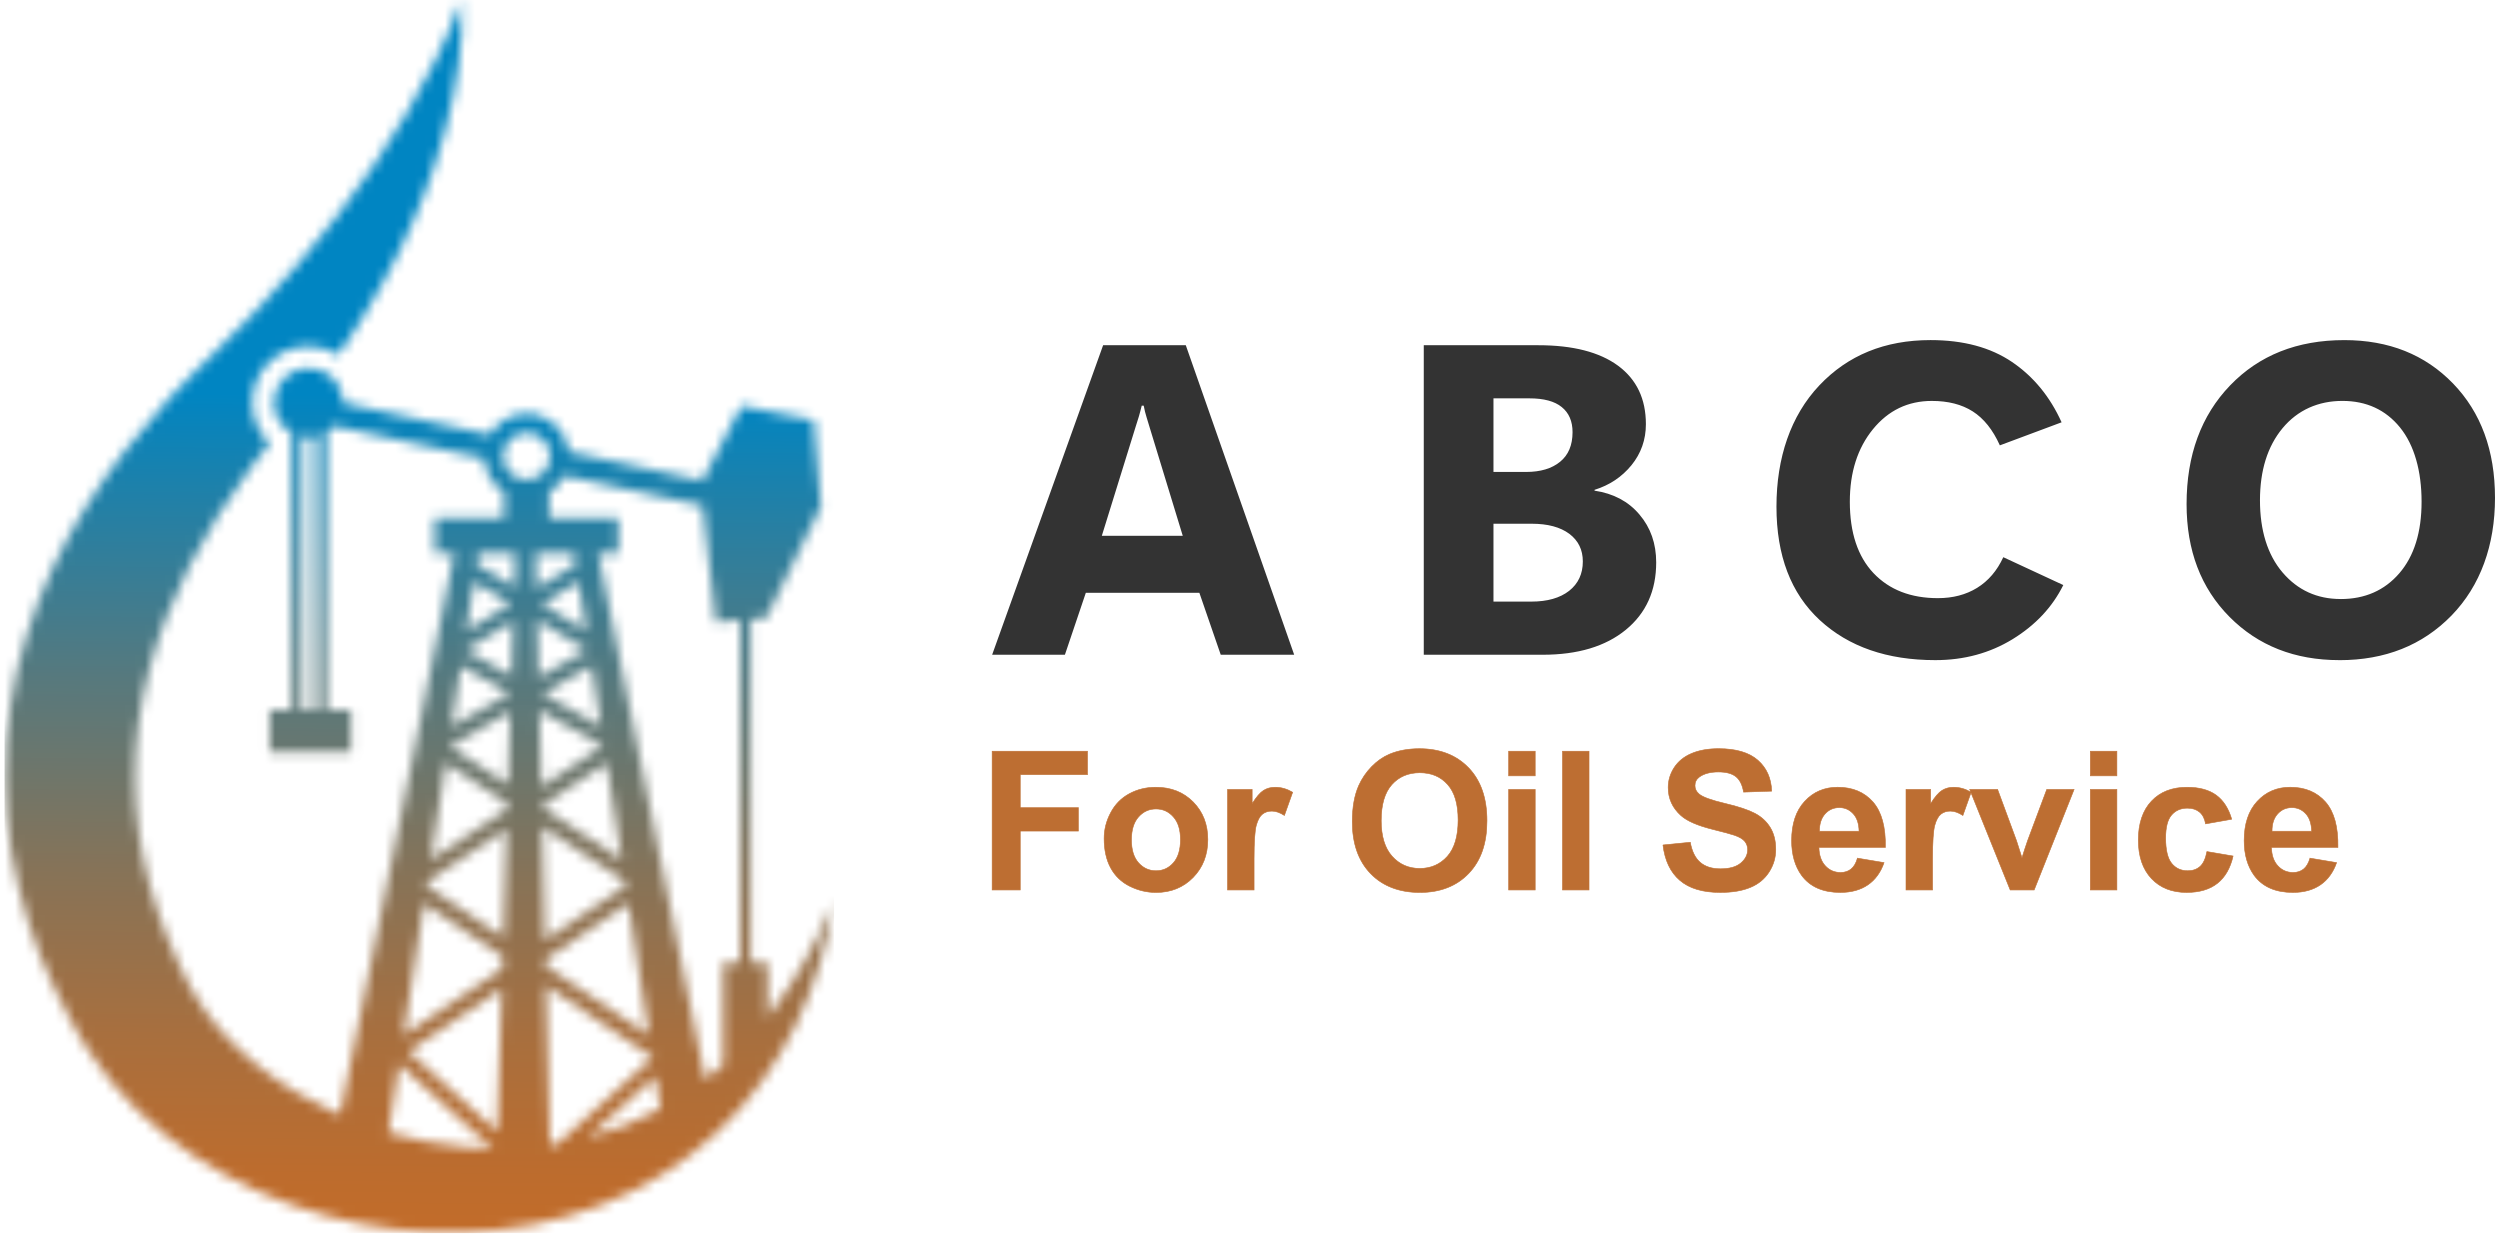
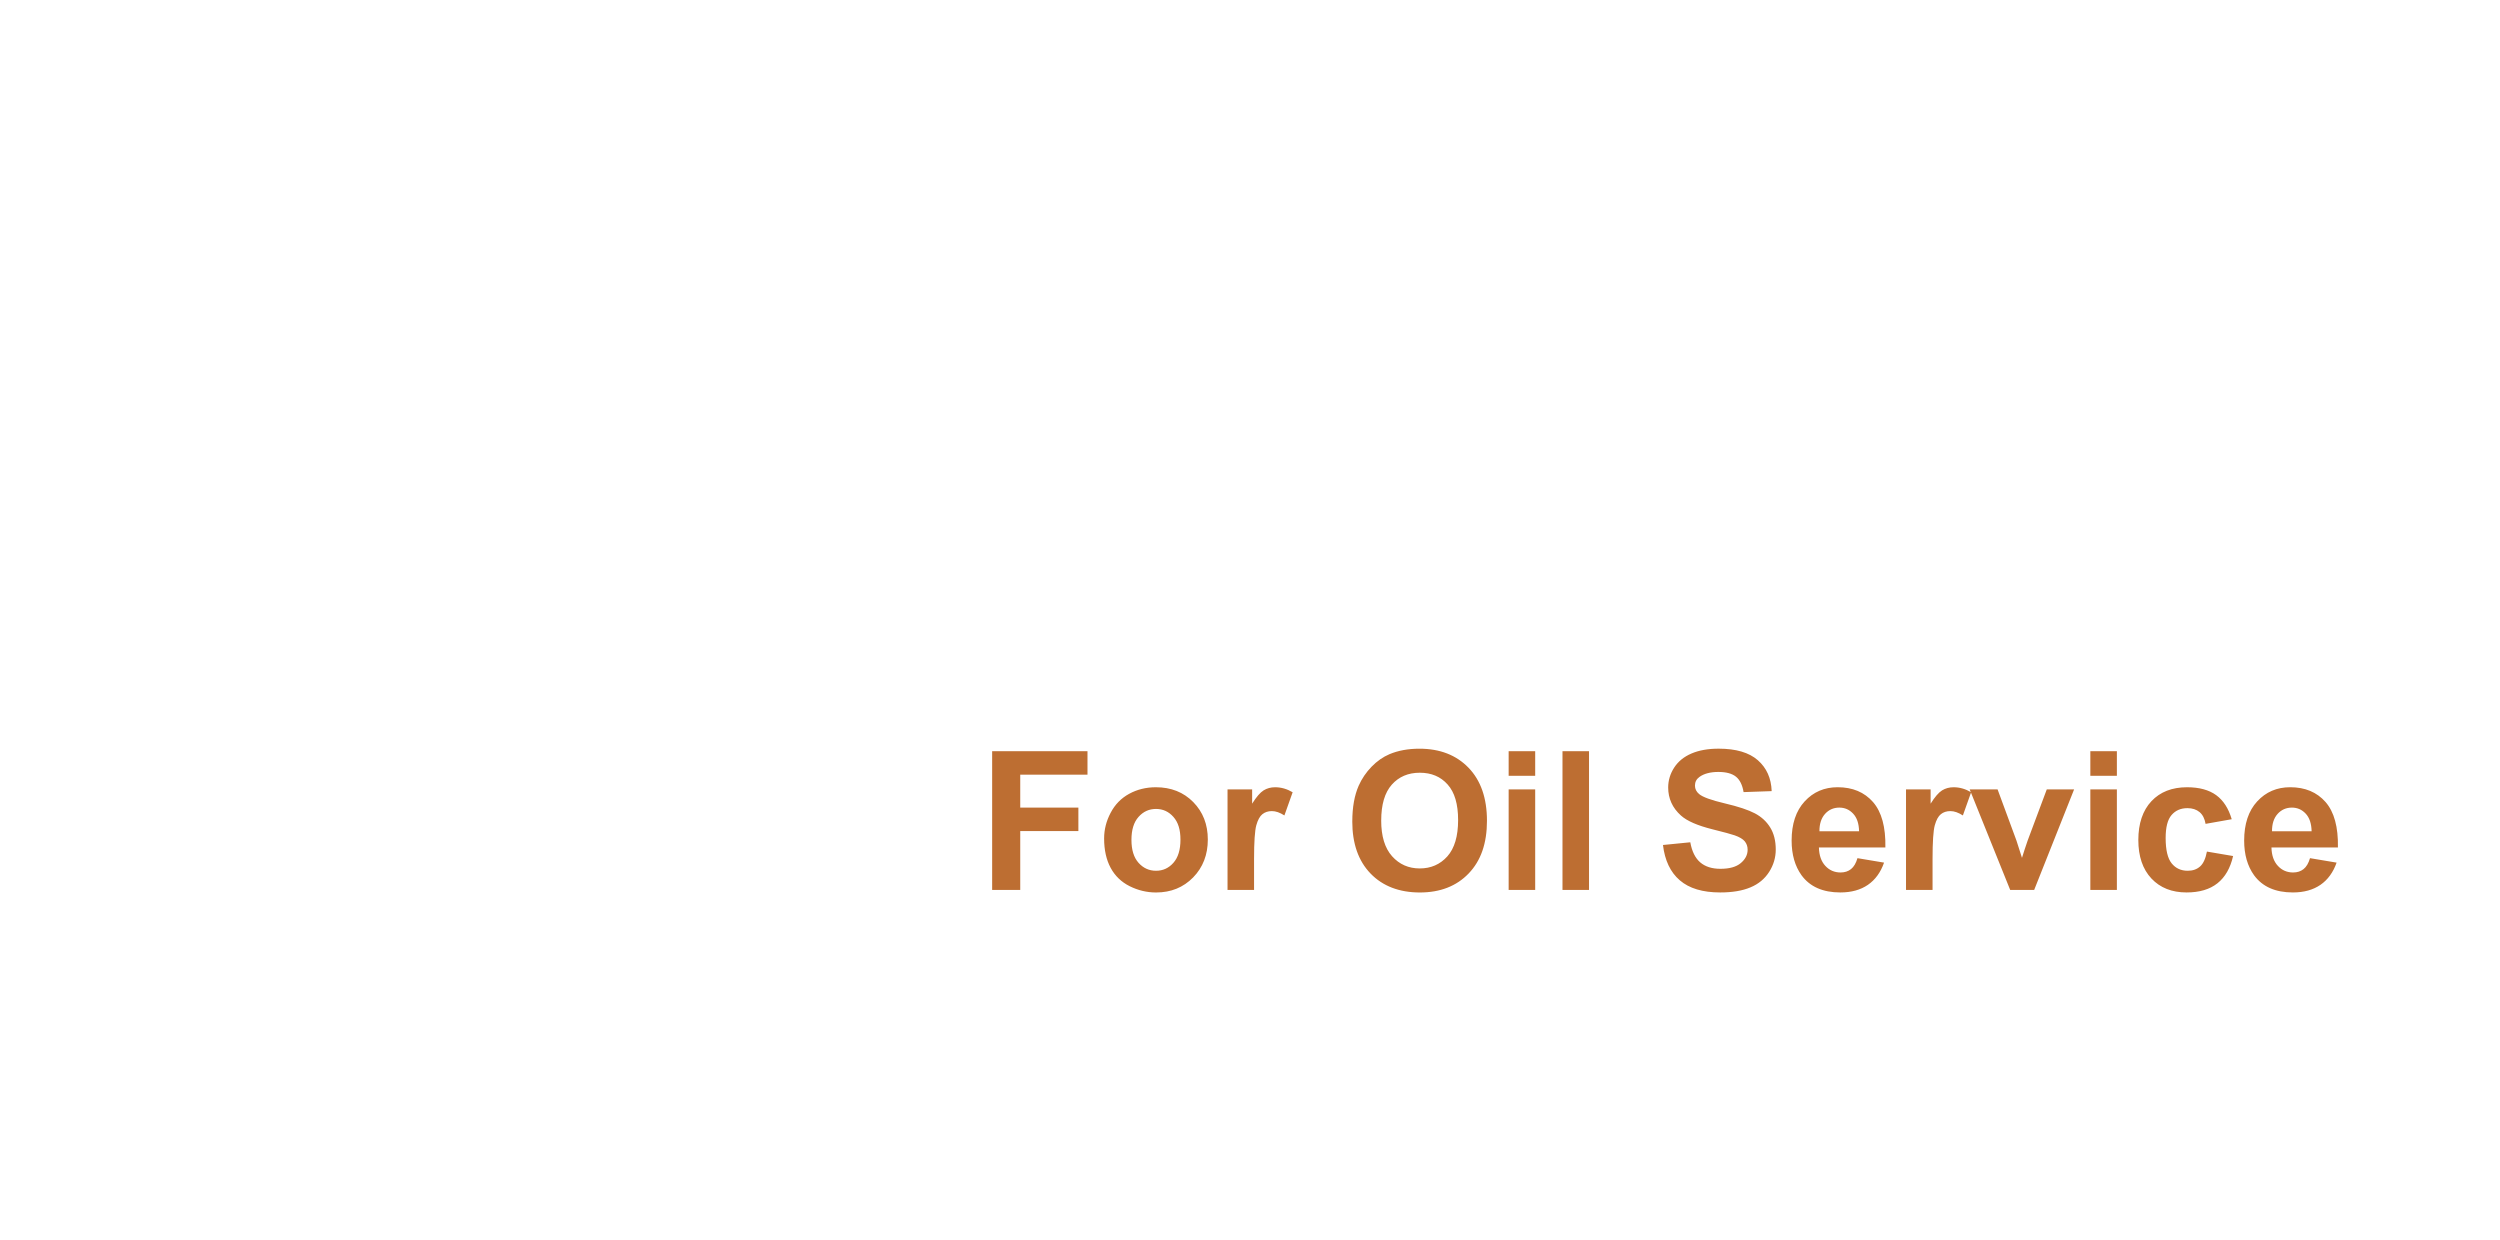
<svg xmlns="http://www.w3.org/2000/svg" width="250" height="124" viewBox="0 0 250 124" fill="none">
  <mask id="mask0_65_320" style="mask-type:luminance" maskUnits="userSpaceOnUse" x="0" y="0" width="84" height="124">
-     <path d="M70.526 107.951L61.81 65.108L61.904 65.054L61.787 64.981L59.823 55.324H61.834V51.827H54.927V49.222C55.567 48.82 56.091 48.255 56.442 47.581L70.259 50.572L71.578 62.218L74.017 62.013V96.292H72.312V106.469C71.732 106.985 71.138 107.477 70.528 107.949M58.788 113.743L65.525 107.65L66.03 110.903C63.722 112.154 61.286 113.089 58.786 113.741L58.788 113.743ZM38.847 113.252L39.91 106.407L49.261 114.862C48.348 114.845 47.439 114.796 46.532 114.712C43.927 114.481 41.347 113.981 38.847 113.252ZM50.962 69.36L45.153 72.641L46.089 66.609L50.962 69.36ZM47.398 58.186L51.045 60.393L46.641 63.058L47.398 58.186ZM51.516 55.326L51.411 58.706L47.67 56.443L47.843 55.326H51.516ZM57.575 56.443L53.653 58.815L53.569 55.326H57.402L57.575 56.443ZM54.198 60.393L57.845 58.186L58.602 63.058L54.198 60.393ZM54.281 69.36L59.154 66.609L60.09 72.641L54.281 69.36ZM54.181 80.691V80.593L60.662 76.313L62.159 85.959L54.181 80.691ZM54.562 96.577L54.547 95.944L62.841 90.363L64.884 103.517L54.562 96.575V96.577ZM50.162 98.893L49.719 113.162L40.858 105.149L50.162 98.891V98.893ZM50.262 95.651L50.224 96.885L40.359 103.52L42.402 90.365L50.262 95.653V95.651ZM50.737 80.373L50.72 80.918L43.086 85.957L44.584 76.311L50.737 80.373ZM53.948 71.045L60.268 74.615L54.132 78.666L53.948 71.045ZM50.797 78.456L44.977 74.615L51.022 71.201L50.797 78.458V78.456ZM53.73 62.017L58.67 65.007L53.866 67.719L53.73 62.017ZM51.135 67.582L46.575 65.007L51.304 62.145L51.135 67.582ZM50.322 93.724L42.678 88.582L42.746 88.135L50.656 82.912L50.32 93.721L50.322 93.724ZM62.565 88.584L54.499 94.008L54.226 82.678L62.495 88.137L62.563 88.584H62.565ZM54.994 114.511L54.611 98.575L65.226 105.714L65.239 105.795L55.734 114.389C55.488 114.43 55.242 114.473 54.994 114.509V114.511ZM52.662 43.274C53.956 43.274 55.011 44.328 55.011 45.622C55.011 46.916 53.956 47.971 52.662 47.971C51.368 47.971 50.314 46.916 50.314 45.622C50.314 44.328 51.368 43.274 52.662 43.274ZM31.581 70.977H30.24V43.669C30.439 43.706 30.642 43.727 30.852 43.727C31.102 43.727 31.346 43.699 31.581 43.648V70.974V70.977ZM80.615 95.865C79.603 97.7 78.476 99.451 77.231 101.088C77.082 101.291 76.924 101.486 76.769 101.684V96.297H75.065V61.929L76.63 61.797L82.097 50.634L81.372 42.008L74.147 40.598L70.229 48.063L56.901 45.179C56.679 43.038 54.865 41.362 52.664 41.362C51.101 41.362 49.734 42.211 48.994 43.471L34.321 40.299C34.321 40.286 34.321 40.273 34.321 40.258C34.321 38.344 32.769 36.791 30.854 36.791C28.94 36.791 27.387 38.344 27.387 40.258C27.387 41.571 28.116 42.713 29.194 43.302V70.974H26.979V75.229H35.081V70.974H32.632V43.231C32.918 43.06 33.177 42.848 33.402 42.604L48.414 45.849C48.491 47.271 49.264 48.508 50.401 49.224V51.829H43.471V55.326H45.424L43.461 64.983L43.343 65.056L43.437 65.11L34 111.495C31.062 110.208 28.313 108.582 25.879 106.664C24.47 105.534 23.178 104.305 22.025 103.011C20.893 101.702 19.888 100.326 19.122 98.882L18.831 98.337L18.517 97.698C18.31 97.27 18.081 96.853 17.888 96.421C17.493 95.563 17.099 94.705 16.757 93.835C16.057 92.098 15.459 90.338 14.979 88.567C13.029 81.474 13.031 74.193 14.894 67.092C16.742 59.989 20.395 53.083 25.116 46.713C25.723 45.928 26.313 45.126 26.944 44.354L26.963 44.33C25.89 43.304 25.218 41.862 25.218 40.26C25.218 37.148 27.74 34.626 30.852 34.626C31.941 34.626 32.955 34.941 33.816 35.475C34.169 34.968 34.527 34.464 34.869 33.95C35.47 33.018 36.069 32.087 36.636 31.136C37.795 29.251 38.845 27.296 39.833 25.318C41.801 21.357 43.399 17.214 44.541 12.966C45.114 10.844 45.557 8.688 45.852 6.521C46.126 4.353 46.31 2.167 46.136 0C45.786 1.022 45.388 2.008 44.962 2.982C44.549 3.957 44.1 4.913 43.63 5.854C42.708 7.741 41.705 9.571 40.654 11.357C38.548 14.929 36.229 18.324 33.737 21.558C31.273 24.811 28.587 27.872 25.828 30.836C24.416 32.295 23.03 33.767 21.554 35.159C20.855 35.826 20.038 36.645 19.242 37.43C18.447 38.218 17.683 39.047 16.904 39.862C13.854 43.188 11.01 46.784 8.558 50.739C6.124 54.691 4.05 58.984 2.651 63.578C2.285 64.72 1.981 65.888 1.695 67.06C1.451 68.243 1.201 69.428 1.036 70.63C0.683 73.028 0.454 75.464 0.508 77.9C0.542 80.334 0.73 82.768 1.115 85.164C1.522 87.555 2.103 89.903 2.818 92.192C3.515 94.489 4.45 96.686 5.444 98.827C5.94 99.901 6.486 100.94 7.038 101.975C7.312 102.495 7.613 102.993 7.902 103.5L8.345 104.255L8.862 105.075C11.69 109.455 15.392 112.941 19.437 115.626C21.465 116.965 23.576 118.124 25.744 119.114C27.924 120.081 30.157 120.881 32.426 121.52C34.693 122.166 37.006 122.613 39.331 122.898C41.656 123.182 43.995 123.313 46.331 123.234C48.667 123.157 50.994 122.904 53.285 122.468C55.575 122.027 57.821 121.369 59.992 120.541C64.336 118.885 68.338 116.389 71.666 113.277C75.009 110.172 77.636 106.45 79.576 102.516C80.53 100.536 81.315 98.498 81.956 96.436C82.579 94.365 83.069 92.275 83.404 90.169C82.555 92.126 81.648 94.038 80.617 95.867L80.615 95.865Z" fill="white" />
-   </mask>
+     </mask>
  <g mask="url(#mask0_65_320)">
-     <path d="M83.402 -0.002H0.457V123.311H83.402V-0.002Z" fill="url(#paint0_linear_65_320)" />
-   </g>
-   <path d="M234.063 59.905C236.495 59.905 238.453 59.043 239.934 57.325C241.415 55.609 242.158 53.222 242.158 50.17C242.158 47.119 241.436 44.513 240 42.744C238.564 40.976 236.64 40.091 234.24 40.091C231.839 40.091 229.768 40.997 228.258 42.816C226.748 44.636 225.997 47.045 225.997 50.036C225.997 53.027 226.748 55.48 228.258 57.248C229.768 59.017 231.705 59.902 234.063 59.902M233.939 66.013C229.475 66.013 225.812 64.569 222.953 61.689C220.086 58.801 218.658 55.043 218.658 50.41C218.658 45.519 220.11 41.561 223.011 38.541C225.92 35.521 229.723 34.011 234.432 34.011C238.883 34.011 242.498 35.456 245.299 38.344C248.098 41.24 249.5 45.056 249.5 49.786C249.5 54.516 248.048 58.574 245.152 61.552C242.248 64.529 238.514 66.016 233.939 66.016V66.013ZM206.33 58.505C205.239 60.709 203.553 62.506 201.268 63.913C198.983 65.312 196.406 66.013 193.531 66.013C188.719 66.013 184.875 64.68 181.979 62.013C179.09 59.338 177.646 55.559 177.646 50.666C177.646 45.772 179.069 41.574 181.926 38.547C184.785 35.519 188.49 34.009 193.052 34.009C196.338 34.009 199.049 34.739 201.2 36.196C203.35 37.656 205.002 39.666 206.159 42.231L199.985 44.536C199.279 42.966 198.372 41.841 197.273 41.14C196.174 40.439 194.812 40.093 193.183 40.093C190.796 40.093 188.83 41.037 187.288 42.929C185.75 44.824 184.983 47.232 184.983 50.17C184.983 53.264 185.771 55.644 187.354 57.317C188.938 58.982 191.083 59.815 193.787 59.815C195.284 59.815 196.593 59.475 197.713 58.785C198.833 58.092 199.711 57.069 200.33 55.72L206.328 58.505H206.33ZM149.347 52.373V60.16H153.126C154.739 60.16 155.998 59.799 156.913 59.085C157.827 58.363 158.283 57.383 158.283 56.144C158.283 54.98 157.832 54.06 156.934 53.383C156.035 52.713 154.783 52.373 153.168 52.373H149.344H149.347ZM149.347 39.835V47.195H152.612C154.048 47.195 155.184 46.855 156.009 46.178C156.842 45.501 157.255 44.513 157.255 43.216C157.255 42.125 156.894 41.287 156.172 40.705C155.458 40.122 154.375 39.835 152.939 39.835H149.35H149.347ZM142.377 65.473V34.523H153.84C157.295 34.523 159.948 35.208 161.804 36.57C163.661 37.941 164.589 39.885 164.589 42.42C164.589 43.975 164.102 45.345 163.145 46.523C162.18 47.701 160.95 48.521 159.453 48.984V49.066C161.332 49.346 162.834 50.133 163.946 51.454C165.066 52.771 165.619 54.363 165.619 56.237C165.619 59.072 164.61 61.32 162.576 62.985C160.549 64.643 157.78 65.475 154.264 65.475H142.374L142.377 65.473ZM110.178 53.583H118.276L114.974 42.768C114.855 42.378 114.744 42.025 114.65 41.701C114.547 41.377 114.452 41 114.37 40.565H114.173C114.083 40.926 113.996 41.279 113.893 41.627C113.791 41.972 113.68 42.333 113.548 42.726L110.18 53.586L110.178 53.583ZM99.215 65.473L110.312 34.523H118.579L129.417 65.473H122.073L119.936 59.278H108.583L106.491 65.473H99.215Z" fill="#333333" />
+     </g>
  <path d="M231.162 83.124C231.143 82.351 230.946 81.764 230.569 81.363C230.192 80.96 229.733 80.76 229.191 80.76C228.613 80.76 228.134 80.973 227.757 81.395C227.38 81.819 227.196 82.396 227.201 83.124H231.164H231.162ZM231.006 85.817L233.66 86.262C233.32 87.234 232.782 87.975 232.047 88.483C231.312 88.989 230.39 89.245 229.288 89.245C227.541 89.245 226.247 88.673 225.409 87.529C224.748 86.612 224.416 85.456 224.416 84.059C224.416 82.394 224.85 81.084 225.72 80.14C226.59 79.194 227.691 78.723 229.019 78.723C230.511 78.723 231.689 79.218 232.556 80.204C233.417 81.192 233.831 82.707 233.792 84.747H227.146C227.164 85.535 227.378 86.149 227.789 86.589C228.194 87.029 228.706 87.248 229.312 87.248C229.728 87.248 230.076 87.134 230.358 86.908C230.643 86.681 230.856 86.317 231.001 85.814L231.006 85.817ZM223.174 81.922L220.558 82.386C220.471 81.867 220.27 81.474 219.957 81.21C219.643 80.949 219.24 80.815 218.742 80.815C218.081 80.815 217.551 81.044 217.156 81.503C216.76 81.961 216.565 82.726 216.565 83.803C216.565 84.997 216.766 85.84 217.166 86.336C217.567 86.831 218.102 87.076 218.774 87.076C219.277 87.076 219.691 86.931 220.01 86.644C220.334 86.357 220.558 85.861 220.692 85.158L223.309 85.603C223.037 86.805 222.518 87.711 221.749 88.325C220.979 88.939 219.949 89.245 218.655 89.245C217.19 89.245 216.017 88.781 215.145 87.854C214.27 86.923 213.833 85.637 213.833 83.996C213.833 82.354 214.273 81.042 215.148 80.114C216.023 79.186 217.208 78.725 218.703 78.725C219.923 78.725 220.895 78.989 221.62 79.516C222.339 80.043 222.856 80.844 223.172 81.922H223.174ZM209.034 88.995V78.939H211.688V88.995H209.034ZM209.034 77.582V75.12H211.688V77.582H209.034ZM201.02 88.995L196.968 78.939H199.758L201.65 84.07L202.198 85.785C202.343 85.35 202.438 85.06 202.472 84.923C202.562 84.639 202.657 84.354 202.76 84.07L204.678 78.939H207.411L203.416 88.995H201.02ZM193.255 88.995H190.601V78.939H193.062V80.367C193.486 79.692 193.866 79.25 194.206 79.039C194.546 78.828 194.931 78.725 195.36 78.725C195.966 78.725 196.551 78.894 197.112 79.226L196.288 81.545C195.84 81.255 195.423 81.11 195.039 81.11C194.654 81.11 194.348 81.213 194.09 81.416C193.832 81.621 193.629 81.99 193.479 82.528C193.331 83.063 193.255 84.188 193.255 85.896V88.995ZM185.908 83.124C185.889 82.351 185.692 81.764 185.312 81.363C184.935 80.96 184.477 80.76 183.934 80.76C183.357 80.76 182.877 80.973 182.5 81.395C182.124 81.819 181.939 82.396 181.944 83.124H185.908ZM185.752 85.817L188.406 86.262C188.066 87.234 187.528 87.975 186.793 88.483C186.058 88.989 185.136 89.245 184.034 89.245C182.287 89.245 180.993 88.673 180.155 87.529C179.494 86.612 179.162 85.456 179.162 84.059C179.162 82.394 179.596 81.084 180.466 80.14C181.336 79.194 182.437 78.723 183.765 78.723C185.257 78.723 186.435 79.218 187.302 80.204C188.163 81.192 188.577 82.707 188.538 84.747H181.892C181.91 85.535 182.124 86.149 182.535 86.589C182.94 87.029 183.452 87.248 184.058 87.248C184.474 87.248 184.822 87.134 185.104 86.908C185.389 86.681 185.602 86.317 185.747 85.814L185.752 85.817ZM166.297 84.499L169.029 84.228C169.193 85.142 169.525 85.809 170.023 86.238C170.523 86.668 171.198 86.881 172.047 86.881C172.945 86.881 173.622 86.692 174.078 86.309C174.534 85.927 174.763 85.482 174.763 84.973C174.763 84.644 174.666 84.367 174.476 84.133C174.286 83.903 173.949 83.703 173.472 83.535C173.145 83.419 172.402 83.218 171.24 82.928C169.746 82.554 168.695 82.096 168.091 81.55C167.243 80.786 166.818 79.851 166.818 78.749C166.818 78.043 167.019 77.376 167.417 76.76C167.817 76.143 168.392 75.674 169.145 75.352C169.899 75.028 170.803 74.867 171.867 74.867C173.601 74.867 174.908 75.252 175.786 76.024C176.663 76.796 177.122 77.824 177.167 79.113L174.358 79.21C174.239 78.493 173.983 77.98 173.593 77.666C173.203 77.352 172.616 77.194 171.833 77.194C171.05 77.194 170.392 77.363 169.938 77.698C169.643 77.914 169.496 78.201 169.496 78.562C169.496 78.891 169.635 79.173 169.912 79.405C170.265 79.706 171.119 80.017 172.479 80.338C173.839 80.657 174.843 80.994 175.491 81.337C176.144 81.682 176.653 82.151 177.022 82.749C177.391 83.347 177.575 84.083 177.575 84.958C177.575 85.751 177.356 86.499 176.914 87.192C176.471 87.885 175.849 88.404 175.04 88.739C174.234 89.079 173.225 89.245 172.02 89.245C170.268 89.245 168.921 88.842 167.98 88.03C167.04 87.224 166.481 86.043 166.297 84.496V84.499ZM156.249 88.995V75.12H158.902V88.995H156.249ZM150.865 88.995V78.939H153.519V88.995H150.865ZM150.865 77.582V75.12H153.519V77.582H150.865ZM138.119 82.048C138.119 83.621 138.482 84.813 139.21 85.627C139.937 86.439 140.859 86.844 141.976 86.844C143.094 86.844 144.013 86.441 144.736 85.637C145.452 84.831 145.811 83.621 145.811 82.011C145.811 80.401 145.463 79.231 144.762 78.449C144.064 77.663 143.139 77.273 141.979 77.273C140.82 77.273 139.889 77.671 139.183 78.462C138.477 79.255 138.121 80.451 138.121 82.051L138.119 82.048ZM135.23 82.143C135.23 80.728 135.444 79.54 135.865 78.578C136.179 77.871 136.611 77.234 137.157 76.672C137.702 76.111 138.3 75.695 138.949 75.418C139.813 75.055 140.812 74.87 141.942 74.87C143.99 74.87 145.624 75.505 146.854 76.775C148.082 78.048 148.696 79.814 148.696 82.077C148.696 84.341 148.085 86.078 146.867 87.345C145.65 88.615 144.019 89.248 141.982 89.248C139.945 89.248 138.274 88.618 137.057 87.356C135.839 86.096 135.228 84.359 135.228 82.143H135.23ZM125.406 88.995H122.753V78.939H125.214V80.367C125.638 79.692 126.018 79.25 126.358 79.039C126.698 78.828 127.082 78.725 127.512 78.725C128.118 78.725 128.703 78.894 129.264 79.226L128.44 81.545C127.992 81.255 127.575 81.11 127.19 81.11C126.806 81.11 126.5 81.213 126.242 81.416C125.984 81.621 125.781 81.99 125.63 82.528C125.483 83.063 125.406 84.188 125.406 85.896V88.995ZM113.145 83.985C113.145 84.984 113.379 85.748 113.851 86.278C114.325 86.81 114.908 87.076 115.601 87.076C116.294 87.076 116.874 86.813 117.343 86.278C117.812 85.748 118.046 84.976 118.046 83.967C118.046 82.957 117.812 82.222 117.343 81.693C116.874 81.16 116.294 80.894 115.601 80.894C114.908 80.894 114.325 81.158 113.851 81.693C113.379 82.222 113.145 82.986 113.145 83.985ZM110.412 83.843C110.412 82.957 110.628 82.101 111.066 81.276C111.501 80.446 112.12 79.816 112.916 79.382C113.714 78.947 114.602 78.725 115.588 78.725C117.108 78.725 118.352 79.221 119.324 80.206C120.297 81.197 120.782 82.444 120.782 83.956C120.782 85.469 120.292 86.744 119.311 87.746C118.328 88.747 117.095 89.248 115.606 89.248C114.687 89.248 113.806 89.037 112.971 88.621C112.138 88.204 111.501 87.593 111.066 86.786C110.631 85.983 110.412 85 110.412 83.846V83.843ZM99.215 88.995V75.12H108.749V77.466H102.024V80.76H107.838V83.105H102.024V88.995H99.215Z" fill="#BD6E32" />
-   <path d="M231.162 83.124C231.143 82.351 230.946 81.764 230.569 81.363C230.192 80.96 229.733 80.76 229.191 80.76C228.613 80.76 228.134 80.973 227.757 81.395C227.38 81.819 227.196 82.396 227.201 83.124H231.164H231.162ZM231.006 85.817L233.66 86.262C233.32 87.234 232.782 87.975 232.047 88.483C231.312 88.989 230.39 89.245 229.288 89.245C227.541 89.245 226.247 88.673 225.409 87.529C224.748 86.612 224.416 85.456 224.416 84.059C224.416 82.394 224.85 81.084 225.72 80.14C226.59 79.194 227.691 78.723 229.019 78.723C230.511 78.723 231.689 79.218 232.556 80.204C233.417 81.192 233.831 82.707 233.792 84.747H227.146C227.164 85.535 227.378 86.149 227.789 86.589C228.194 87.029 228.706 87.248 229.312 87.248C229.728 87.248 230.076 87.134 230.358 86.908C230.643 86.681 230.856 86.317 231.001 85.814L231.006 85.817ZM223.174 81.922L220.558 82.386C220.471 81.867 220.27 81.474 219.957 81.21C219.643 80.949 219.24 80.815 218.742 80.815C218.081 80.815 217.551 81.044 217.156 81.503C216.76 81.961 216.565 82.726 216.565 83.803C216.565 84.997 216.766 85.84 217.166 86.336C217.567 86.831 218.102 87.076 218.774 87.076C219.277 87.076 219.691 86.931 220.01 86.644C220.334 86.357 220.558 85.861 220.692 85.158L223.309 85.603C223.037 86.805 222.518 87.711 221.749 88.325C220.979 88.939 219.949 89.245 218.655 89.245C217.19 89.245 216.017 88.781 215.145 87.854C214.27 86.923 213.833 85.637 213.833 83.996C213.833 82.354 214.273 81.042 215.148 80.114C216.023 79.186 217.208 78.725 218.703 78.725C219.923 78.725 220.895 78.989 221.62 79.516C222.339 80.043 222.856 80.844 223.172 81.922H223.174ZM209.034 88.995V78.939H211.688V88.995H209.034ZM209.034 77.582V75.12H211.688V77.582H209.034ZM201.02 88.995L196.968 78.939H199.758L201.65 84.07L202.198 85.785C202.343 85.35 202.438 85.06 202.472 84.923C202.562 84.639 202.657 84.354 202.76 84.07L204.678 78.939H207.411L203.416 88.995H201.02ZM193.255 88.995H190.601V78.939H193.062V80.367C193.486 79.692 193.866 79.25 194.206 79.039C194.546 78.828 194.931 78.725 195.36 78.725C195.966 78.725 196.551 78.894 197.112 79.226L196.288 81.545C195.84 81.255 195.423 81.11 195.039 81.11C194.654 81.11 194.348 81.213 194.09 81.416C193.832 81.621 193.629 81.99 193.479 82.528C193.331 83.063 193.255 84.188 193.255 85.896V88.995ZM185.908 83.124C185.889 82.351 185.692 81.764 185.312 81.363C184.935 80.96 184.477 80.76 183.934 80.76C183.357 80.76 182.877 80.973 182.5 81.395C182.124 81.819 181.939 82.396 181.944 83.124H185.908ZM185.752 85.817L188.406 86.262C188.066 87.234 187.528 87.975 186.793 88.483C186.058 88.989 185.136 89.245 184.034 89.245C182.287 89.245 180.993 88.673 180.155 87.529C179.494 86.612 179.162 85.456 179.162 84.059C179.162 82.394 179.596 81.084 180.466 80.14C181.336 79.194 182.437 78.723 183.765 78.723C185.257 78.723 186.435 79.218 187.302 80.204C188.163 81.192 188.577 82.707 188.538 84.747H181.892C181.91 85.535 182.124 86.149 182.535 86.589C182.94 87.029 183.452 87.248 184.058 87.248C184.474 87.248 184.822 87.134 185.104 86.908C185.389 86.681 185.602 86.317 185.747 85.814L185.752 85.817ZM166.297 84.499L169.029 84.228C169.193 85.142 169.525 85.809 170.023 86.238C170.523 86.668 171.198 86.881 172.047 86.881C172.945 86.881 173.622 86.692 174.078 86.309C174.534 85.927 174.763 85.482 174.763 84.973C174.763 84.644 174.666 84.367 174.476 84.133C174.286 83.903 173.949 83.703 173.472 83.535C173.145 83.419 172.402 83.218 171.24 82.928C169.746 82.554 168.695 82.096 168.091 81.55C167.243 80.786 166.818 79.851 166.818 78.749C166.818 78.043 167.019 77.376 167.417 76.76C167.817 76.143 168.392 75.674 169.145 75.352C169.899 75.028 170.803 74.867 171.867 74.867C173.601 74.867 174.908 75.252 175.786 76.024C176.663 76.796 177.122 77.824 177.167 79.113L174.358 79.21C174.239 78.493 173.983 77.98 173.593 77.666C173.203 77.352 172.616 77.194 171.833 77.194C171.05 77.194 170.392 77.363 169.938 77.698C169.643 77.914 169.496 78.201 169.496 78.562C169.496 78.891 169.635 79.173 169.912 79.405C170.265 79.706 171.119 80.017 172.479 80.338C173.839 80.657 174.843 80.994 175.491 81.337C176.144 81.682 176.653 82.151 177.022 82.749C177.391 83.347 177.575 84.083 177.575 84.958C177.575 85.751 177.356 86.499 176.914 87.192C176.471 87.885 175.849 88.404 175.04 88.739C174.234 89.079 173.225 89.245 172.02 89.245C170.268 89.245 168.921 88.842 167.98 88.03C167.04 87.224 166.481 86.043 166.297 84.496V84.499ZM156.249 88.995V75.12H158.902V88.995H156.249ZM150.865 88.995V78.939H153.519V88.995H150.865ZM150.865 77.582V75.12H153.519V77.582H150.865ZM138.119 82.048C138.119 83.621 138.482 84.813 139.21 85.627C139.937 86.439 140.859 86.844 141.976 86.844C143.094 86.844 144.013 86.441 144.736 85.637C145.452 84.831 145.811 83.621 145.811 82.011C145.811 80.401 145.463 79.231 144.762 78.449C144.064 77.663 143.139 77.273 141.979 77.273C140.82 77.273 139.889 77.671 139.183 78.462C138.477 79.255 138.121 80.451 138.121 82.051L138.119 82.048ZM135.23 82.143C135.23 80.728 135.444 79.54 135.865 78.578C136.179 77.871 136.611 77.234 137.157 76.672C137.702 76.111 138.3 75.695 138.949 75.418C139.813 75.055 140.812 74.87 141.942 74.87C143.99 74.87 145.624 75.505 146.854 76.775C148.082 78.048 148.696 79.814 148.696 82.077C148.696 84.341 148.085 86.078 146.867 87.345C145.65 88.615 144.019 89.248 141.982 89.248C139.945 89.248 138.274 88.618 137.057 87.356C135.839 86.096 135.228 84.359 135.228 82.143H135.23ZM125.406 88.995H122.753V78.939H125.214V80.367C125.638 79.692 126.018 79.25 126.358 79.039C126.698 78.828 127.082 78.725 127.512 78.725C128.118 78.725 128.703 78.894 129.264 79.226L128.44 81.545C127.992 81.255 127.575 81.11 127.19 81.11C126.806 81.11 126.5 81.213 126.242 81.416C125.984 81.621 125.781 81.99 125.63 82.528C125.483 83.063 125.406 84.188 125.406 85.896V88.995ZM113.145 83.985C113.145 84.984 113.379 85.748 113.851 86.278C114.325 86.81 114.908 87.076 115.601 87.076C116.294 87.076 116.874 86.813 117.343 86.278C117.812 85.748 118.046 84.976 118.046 83.967C118.046 82.957 117.812 82.222 117.343 81.693C116.874 81.16 116.294 80.894 115.601 80.894C114.908 80.894 114.325 81.158 113.851 81.693C113.379 82.222 113.145 82.986 113.145 83.985ZM110.412 83.843C110.412 82.957 110.628 82.101 111.066 81.276C111.501 80.446 112.12 79.816 112.916 79.382C113.714 78.947 114.602 78.725 115.588 78.725C117.108 78.725 118.352 79.221 119.324 80.206C120.297 81.197 120.782 82.444 120.782 83.956C120.782 85.469 120.292 86.744 119.311 87.746C118.328 88.747 117.095 89.248 115.606 89.248C114.687 89.248 113.806 89.037 112.971 88.621C112.138 88.204 111.501 87.593 111.066 86.786C110.631 85.983 110.412 85 110.412 83.846V83.843ZM99.215 88.995V75.12H108.749V77.466H102.024V80.76H107.838V83.105H102.024V88.995H99.215Z" stroke="#BD6E32" stroke-width="0.058" stroke-miterlimit="2.61" />
  <defs>
    <linearGradient id="paint0_linear_65_320" x1="41.288" y1="126.314" x2="42.15" y2="39.552" gradientUnits="userSpaceOnUse">
      <stop stop-color="#C56C28" />
      <stop offset="0.1" stop-color="#BD6C2D" />
      <stop offset="0.26" stop-color="#A86F3E" />
      <stop offset="0.45" stop-color="#867358" />
      <stop offset="0.67" stop-color="#57797D" />
      <stop offset="0.9" stop-color="#1B81AC" />
      <stop offset="1" stop-color="#0085C2" />
    </linearGradient>
  </defs>
</svg>